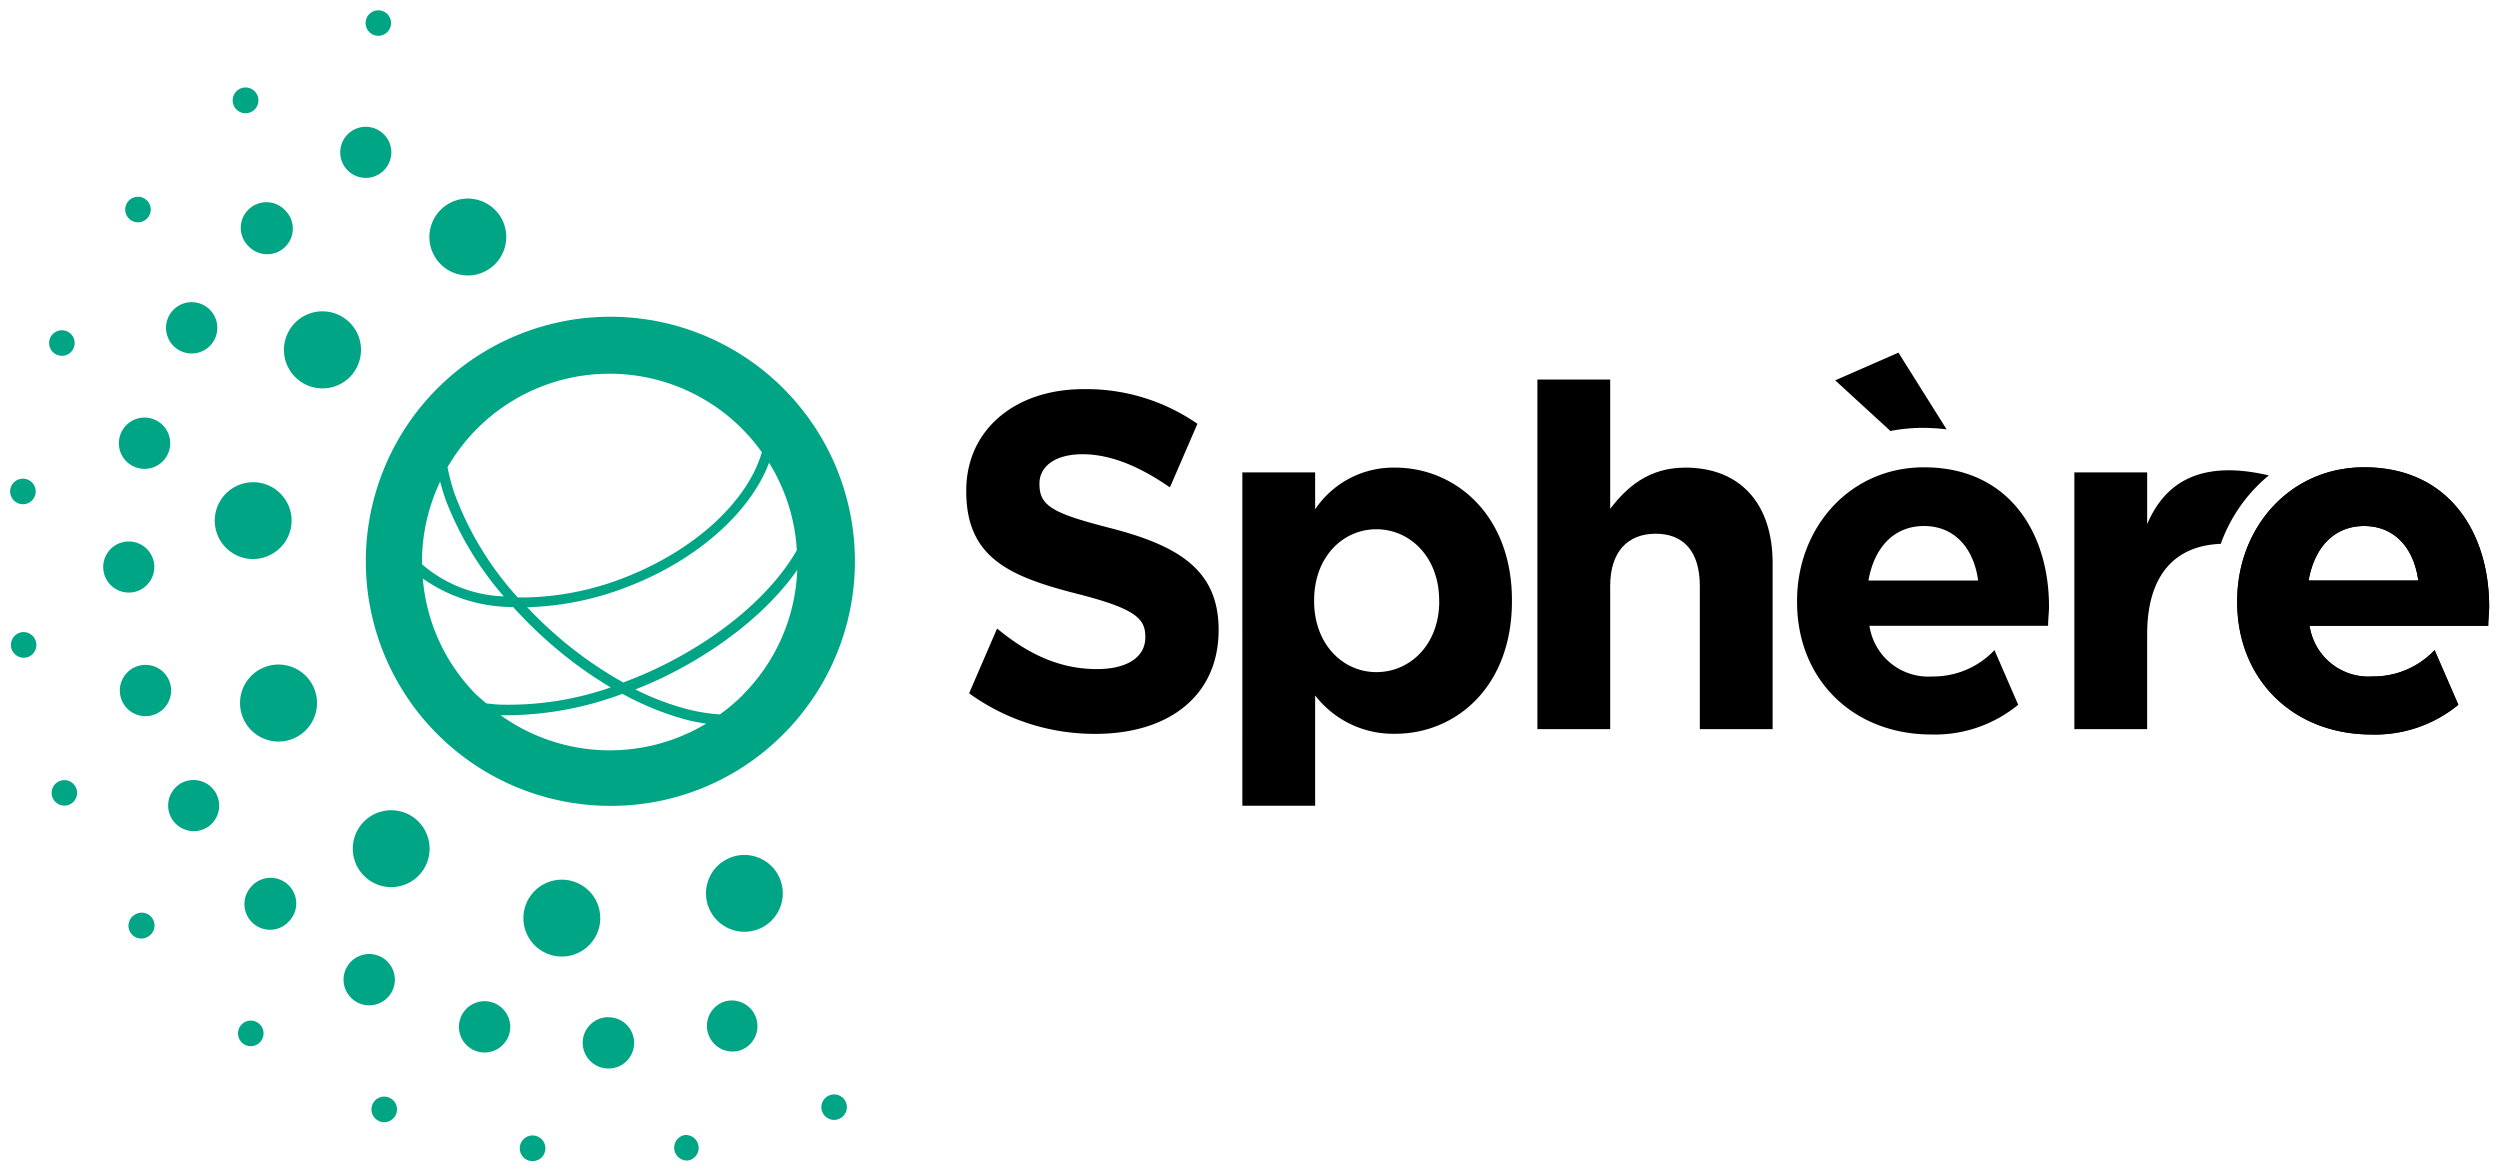
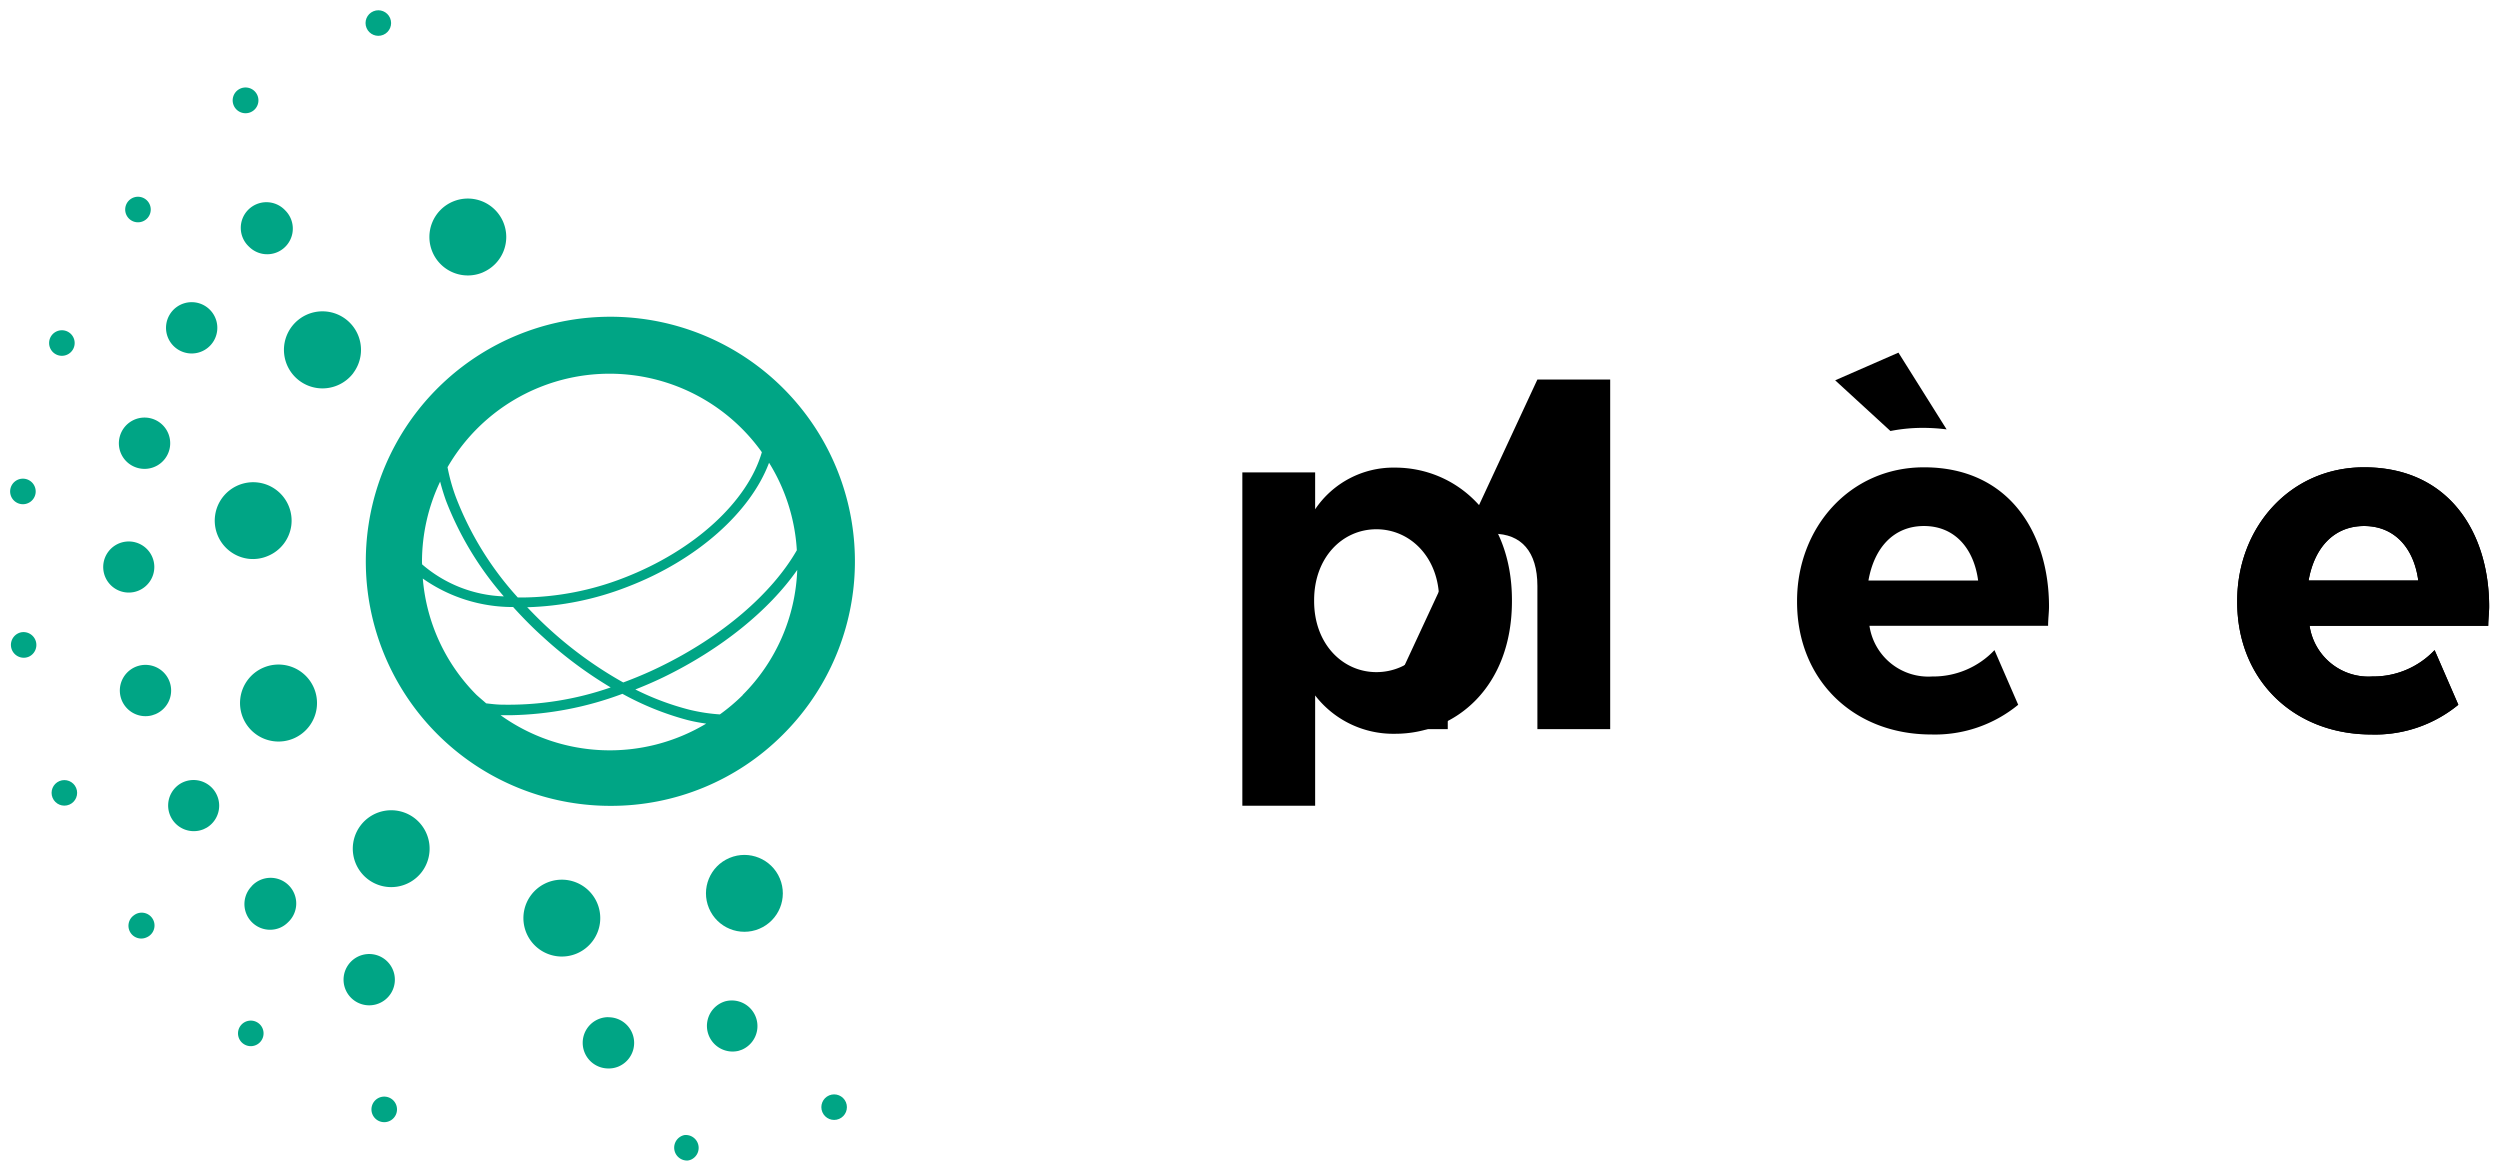
<svg xmlns="http://www.w3.org/2000/svg" id="Layer_1" data-name="Layer 1" width="246.57" height="115.87" viewBox="0 0 246.57 115.87">
  <title>logo-fr</title>
-   <path d="M109.65,52.12c-5.71-1.46-7.13-2.17-7.13-4.35v-.09c0-1.61,1.46-2.88,4.25-2.88s5.67,1.23,8.6,3.26l.06-.09,2.67-6.17a19.22,19.22,0,0,0-11.23-3.42c-6.75,0-11.57,4-11.57,10v.09c0,6.56,4.3,8.41,11,10.11,5.53,1.42,6.66,2.36,6.66,4.2v.09c0,1.94-1.79,3.12-4.77,3.12-3.77,0-6.88-1.55-9.85-4l-2.76,6.39a21.14,21.14,0,0,0,12.47,4c7.13,0,12.14-3.68,12.14-10.25V62C120.13,56.28,116.36,53.87,109.65,52.12Z" />
  <path d="M122.53,46.59h7.18v3.64a9.3,9.3,0,0,1,7.89-4.11c5.9,0,11.52,4.63,11.52,13.08v.09c0,8.45-5.53,13.08-11.52,13.08a9.72,9.72,0,0,1-7.89-3.78V79.47h-7.18Zm19.41,12.7V59.2c0-4.2-2.83-7-6.19-7s-6.14,2.79-6.14,7v.09c0,4.2,2.79,7,6.14,7S141.95,63.55,141.95,59.3Z" />
-   <path d="M151.63,37.43h7.18V50.18c1.65-2.13,3.78-4.06,7.42-4.06,5.43,0,8.6,3.59,8.6,9.4V71.91h-7.18V57.79c0-3.4-1.61-5.15-4.35-5.15s-4.49,1.75-4.49,5.15V71.91h-7.18Z" />
+   <path d="M151.63,37.43h7.18V50.18V71.91h-7.18V57.79c0-3.4-1.61-5.15-4.35-5.15s-4.49,1.75-4.49,5.15V71.91h-7.18Z" />
  <path d="M196.71,64.12h0a8.3,8.3,0,0,1-6.14,2.6,5.87,5.87,0,0,1-6.19-5H202c0-.66.09-1.32.09-1.89,0-7.18-3.87-13.74-12.33-13.74-7.37,0-12.52,6-12.52,13.18v.09c0,7.75,5.62,13.08,13.22,13.08a12.93,12.93,0,0,0,8.59-2.93Zm-6.95-12.24c3,0,4.91,2.17,5.34,5.38H184.28C184.85,54,186.79,51.88,189.76,51.88Z" />
  <path d="M240.12,64.12h0a8.3,8.3,0,0,1-6.14,2.6,5.87,5.87,0,0,1-6.19-5h17.62c0-.66.09-1.32.09-1.89,0-7.18-3.87-13.74-12.33-13.74-7.37,0-12.52,6-12.52,13.18v.09c0,7.75,5.62,13.08,13.22,13.08a12.93,12.93,0,0,0,8.59-2.93Zm-6.95-12.24c3,0,4.91,2.17,5.34,5.38H227.69C228.26,54,230.2,51.88,233.17,51.88Z" />
  <path d="M240.12,64.12h0a8.3,8.3,0,0,1-6.14,2.6,5.87,5.87,0,0,1-6.19-5h17.62c0-.66.09-1.32.09-1.89,0-7.18-3.87-13.74-12.33-13.74-7.37,0-12.52,6-12.52,13.18v.09c0,7.75,5.62,13.08,13.22,13.08a12.93,12.93,0,0,0,8.59-2.93Zm-6.95-12.24c3,0,4.91,2.17,5.34,5.38H227.69C228.26,54,230.2,51.88,233.17,51.88Z" />
-   <path d="M222.29,48.28a14.65,14.65,0,0,1,1.48-1.39c-7.81-1.84-10.66,1.71-12,4.8v-5.1h-7.18V71.91h7.18V62.56c0-5.86,2.75-8.75,7.26-8.92A15.47,15.47,0,0,1,222.29,48.28Z" />
  <path d="M189.76,42.2a18.72,18.72,0,0,1,2.23.15l-4.75-7.57L181,37.51l5.45,5A16.48,16.48,0,0,1,189.76,42.2Z" />
  <path d="M77.19,72.48a24.12,24.12,0,1,0-17,7A23.93,23.93,0,0,0,77.19,72.48Zm-3.93-3.93A18.61,18.61,0,0,1,71,70.46,17.5,17.5,0,0,1,68,70a26.54,26.54,0,0,1-5.34-2c.94-.37,1.87-.77,2.8-1.22,5.7-2.77,10.4-6.6,13.17-10.57A18.38,18.38,0,0,1,73.25,68.54ZM65,65.81c-1.17.57-2.35,1.06-3.53,1.5a39.18,39.18,0,0,1-7.28-5.26c-.77-.7-1.49-1.42-2.19-2.16a29.42,29.42,0,0,0,9.85-2c6.93-2.65,12.18-7.4,14-12.25a18.36,18.36,0,0,1,2.74,8.63C76.13,58.56,71.2,62.81,65,65.81ZM61.51,57a28.25,28.25,0,0,1-9.95,1.93l-.49,0A31.42,31.42,0,0,1,44.95,49a18.3,18.3,0,0,1-.81-2.92,18.45,18.45,0,0,1,31-1.48C73.75,49.43,68.53,54.29,61.51,57ZM41.62,55.44a18.48,18.48,0,0,1,1.79-7.94c.16.62.35,1.24.58,1.89a31.83,31.83,0,0,0,5.7,9.43,13,13,0,0,1-8.06-3.16C41.63,55.58,41.62,55.51,41.62,55.44ZM47,68.54A18.37,18.37,0,0,1,41.7,57.06a15.39,15.39,0,0,0,8.91,2.81c.91,1,1.88,2,2.92,2.93a40.72,40.72,0,0,0,6.7,5A30.68,30.68,0,0,1,49.58,69.5c-.56,0-1.1-.07-1.63-.13C47.65,69.1,47.33,68.84,47,68.54Zm2.5,2,.89,0a33,33,0,0,0,11-2.11A28.32,28.32,0,0,0,67.75,71c.65.17,1.28.28,1.9.37a18.48,18.48,0,0,1-20.28-.83Z" style="fill:#00a585" />
  <circle cx="73.42" cy="88.11" r="3.79" transform="translate(-28.39 35.3) rotate(-22.78)" style="fill:#00a585" />
  <path d="M59.17,91.05a3.79,3.79,0,1,0-2.3,3A3.8,3.8,0,0,0,59.17,91.05Z" style="fill:#00a585" />
  <path d="M40.87,80.68A3.79,3.79,0,1,0,41.6,86,3.8,3.8,0,0,0,40.87,80.68Z" style="fill:#00a585" />
  <path d="M26,65.84a3.79,3.79,0,0,0,2.94,7h0a3.79,3.79,0,1,0-2.94-7Z" style="fill:#00a585" />
  <path d="M26.43,54.83a3.79,3.79,0,0,0,2.3-3h0a3.79,3.79,0,1,0-4.24,3.28A3.76,3.76,0,0,0,26.43,54.83Z" style="fill:#00a585" />
  <path d="M34.85,36.78h0A3.8,3.8,0,1,0,33.3,38,3.8,3.8,0,0,0,34.85,36.79Z" style="fill:#00a585" />
  <path d="M47.65,26.85h0a3.79,3.79,0,1,0-5-2A3.79,3.79,0,0,0,47.66,26.85Z" style="fill:#00a585" />
  <path d="M71.52,98.76a2.53,2.53,0,0,0,1.33,4.88l.32-.11a2.53,2.53,0,0,0-1.65-4.77Z" style="fill:#00a585" />
  <path d="M60,100.32a2.53,2.53,0,1,0,0,5.06,2.48,2.48,0,0,0,1-.19,2.53,2.53,0,0,0-1-4.86Z" style="fill:#00a585" />
-   <path d="M48.44,98.83a2.53,2.53,0,1,0,1.8,3.09A2.53,2.53,0,0,0,48.44,98.83Z" style="fill:#00a585" />
  <path d="M38.61,97.88a2.53,2.53,0,1,0-3.45.94h0a2.53,2.53,0,0,0,3.45-.94Z" style="fill:#00a585" />
  <path d="M24.83,87.4a2.53,2.53,0,0,0,2.77,4.11,2.49,2.49,0,0,0,.81-.55,2.53,2.53,0,1,0-3.59-3.56Z" style="fill:#00a585" />
  <path d="M17.84,77.26a2.53,2.53,0,0,0,2.25,4.52l.3-.15a2.53,2.53,0,0,0-2.55-4.37Z" style="fill:#00a585" />
  <path d="M16.79,67.44A2.53,2.53,0,1,0,15,70.55l.32-.11A2.53,2.53,0,0,0,16.79,67.44Z" style="fill:#00a585" />
  <path d="M13.67,58.25a2.53,2.53,0,0,0,1.55-2.34h0a2.52,2.52,0,1,0-1.55,2.34Z" style="fill:#00a585" />
  <path d="M13.61,46.16a2.53,2.53,0,1,0-1.8-3.09A2.52,2.52,0,0,0,13.61,46.16Z" style="fill:#00a585" />
  <path d="M17.65,34.53a2.53,2.53,0,0,0,3.45-.94h0a2.53,2.53,0,1,0-3.45.94Z" style="fill:#00a585" />
  <path d="M24.57,24.34a2.53,2.53,0,0,0,2.76.54,2.53,2.53,0,0,0,.8-4.13,2.53,2.53,0,1,0-3.56,3.59Z" style="fill:#00a585" />
-   <path d="M37.05,17.35l.3-.15a2.52,2.52,0,1,0-.3.15Z" style="fill:#00a585" />
  <circle cx="82.27" cy="109.2" r="1.26" transform="translate(-35.89 40.41) rotate(-22.8)" style="fill:#00a585" />
  <path d="M67.5,111.95a1.27,1.27,0,0,0,.34,2.51,1.35,1.35,0,0,0,.32-.09,1.27,1.27,0,0,0-.66-2.42Z" style="fill:#00a585" />
-   <path d="M52.69,112a1.26,1.26,0,1,0-.32,2.51,1.26,1.26,0,0,0,1.41-1.09A1.26,1.26,0,0,0,52.69,112Z" style="fill:#00a585" />
  <path d="M38.37,108.25a1.26,1.26,0,1,0,.69,1.65A1.26,1.26,0,0,0,38.37,108.25Z" style="fill:#00a585" />
  <path d="M23.73,101.16a1.26,1.26,0,1,0,1.77-.24A1.26,1.26,0,0,0,23.73,101.16Z" style="fill:#00a585" />
  <path d="M13.2,90.28a1.26,1.26,0,0,0,1.26,2.17,1.24,1.24,0,0,0,.29-.17,1.26,1.26,0,1,0-1.55-2Z" style="fill:#00a585" />
  <circle cx="6.35" cy="78.2" r="1.26" transform="translate(-29.81 8.57) rotate(-22.8)" style="fill:#00a585" />
  <path d="M2.17,62.35a1.26,1.26,0,0,0,.35,2.51,1.33,1.33,0,0,0,.32-.09,1.27,1.27,0,0,0-.66-2.42Z" style="fill:#00a585" />
  <path d="M2.1,49.72a1.26,1.26,0,0,0,1.41-1.09A1.26,1.26,0,1,0,2.1,49.72Z" style="fill:#00a585" />
  <path d="M5.63,35a1.26,1.26,0,1,0-.69-1.65A1.26,1.26,0,0,0,5.63,35Z" style="fill:#00a585" />
  <path d="M14.09,21.83a1.25,1.25,0,0,0,.52-.4,1.26,1.26,0,1,0-.52.4Z" style="fill:#00a585" />
  <path d="M24.73,11.06A1.23,1.23,0,0,0,25,10.9a1.27,1.27,0,1,0-.29.17Z" style="fill:#00a585" />
  <circle cx="37.31" cy="2.27" r="1.26" transform="translate(2.05 14.67) rotate(-22.85)" style="fill:#00a585" />
</svg>